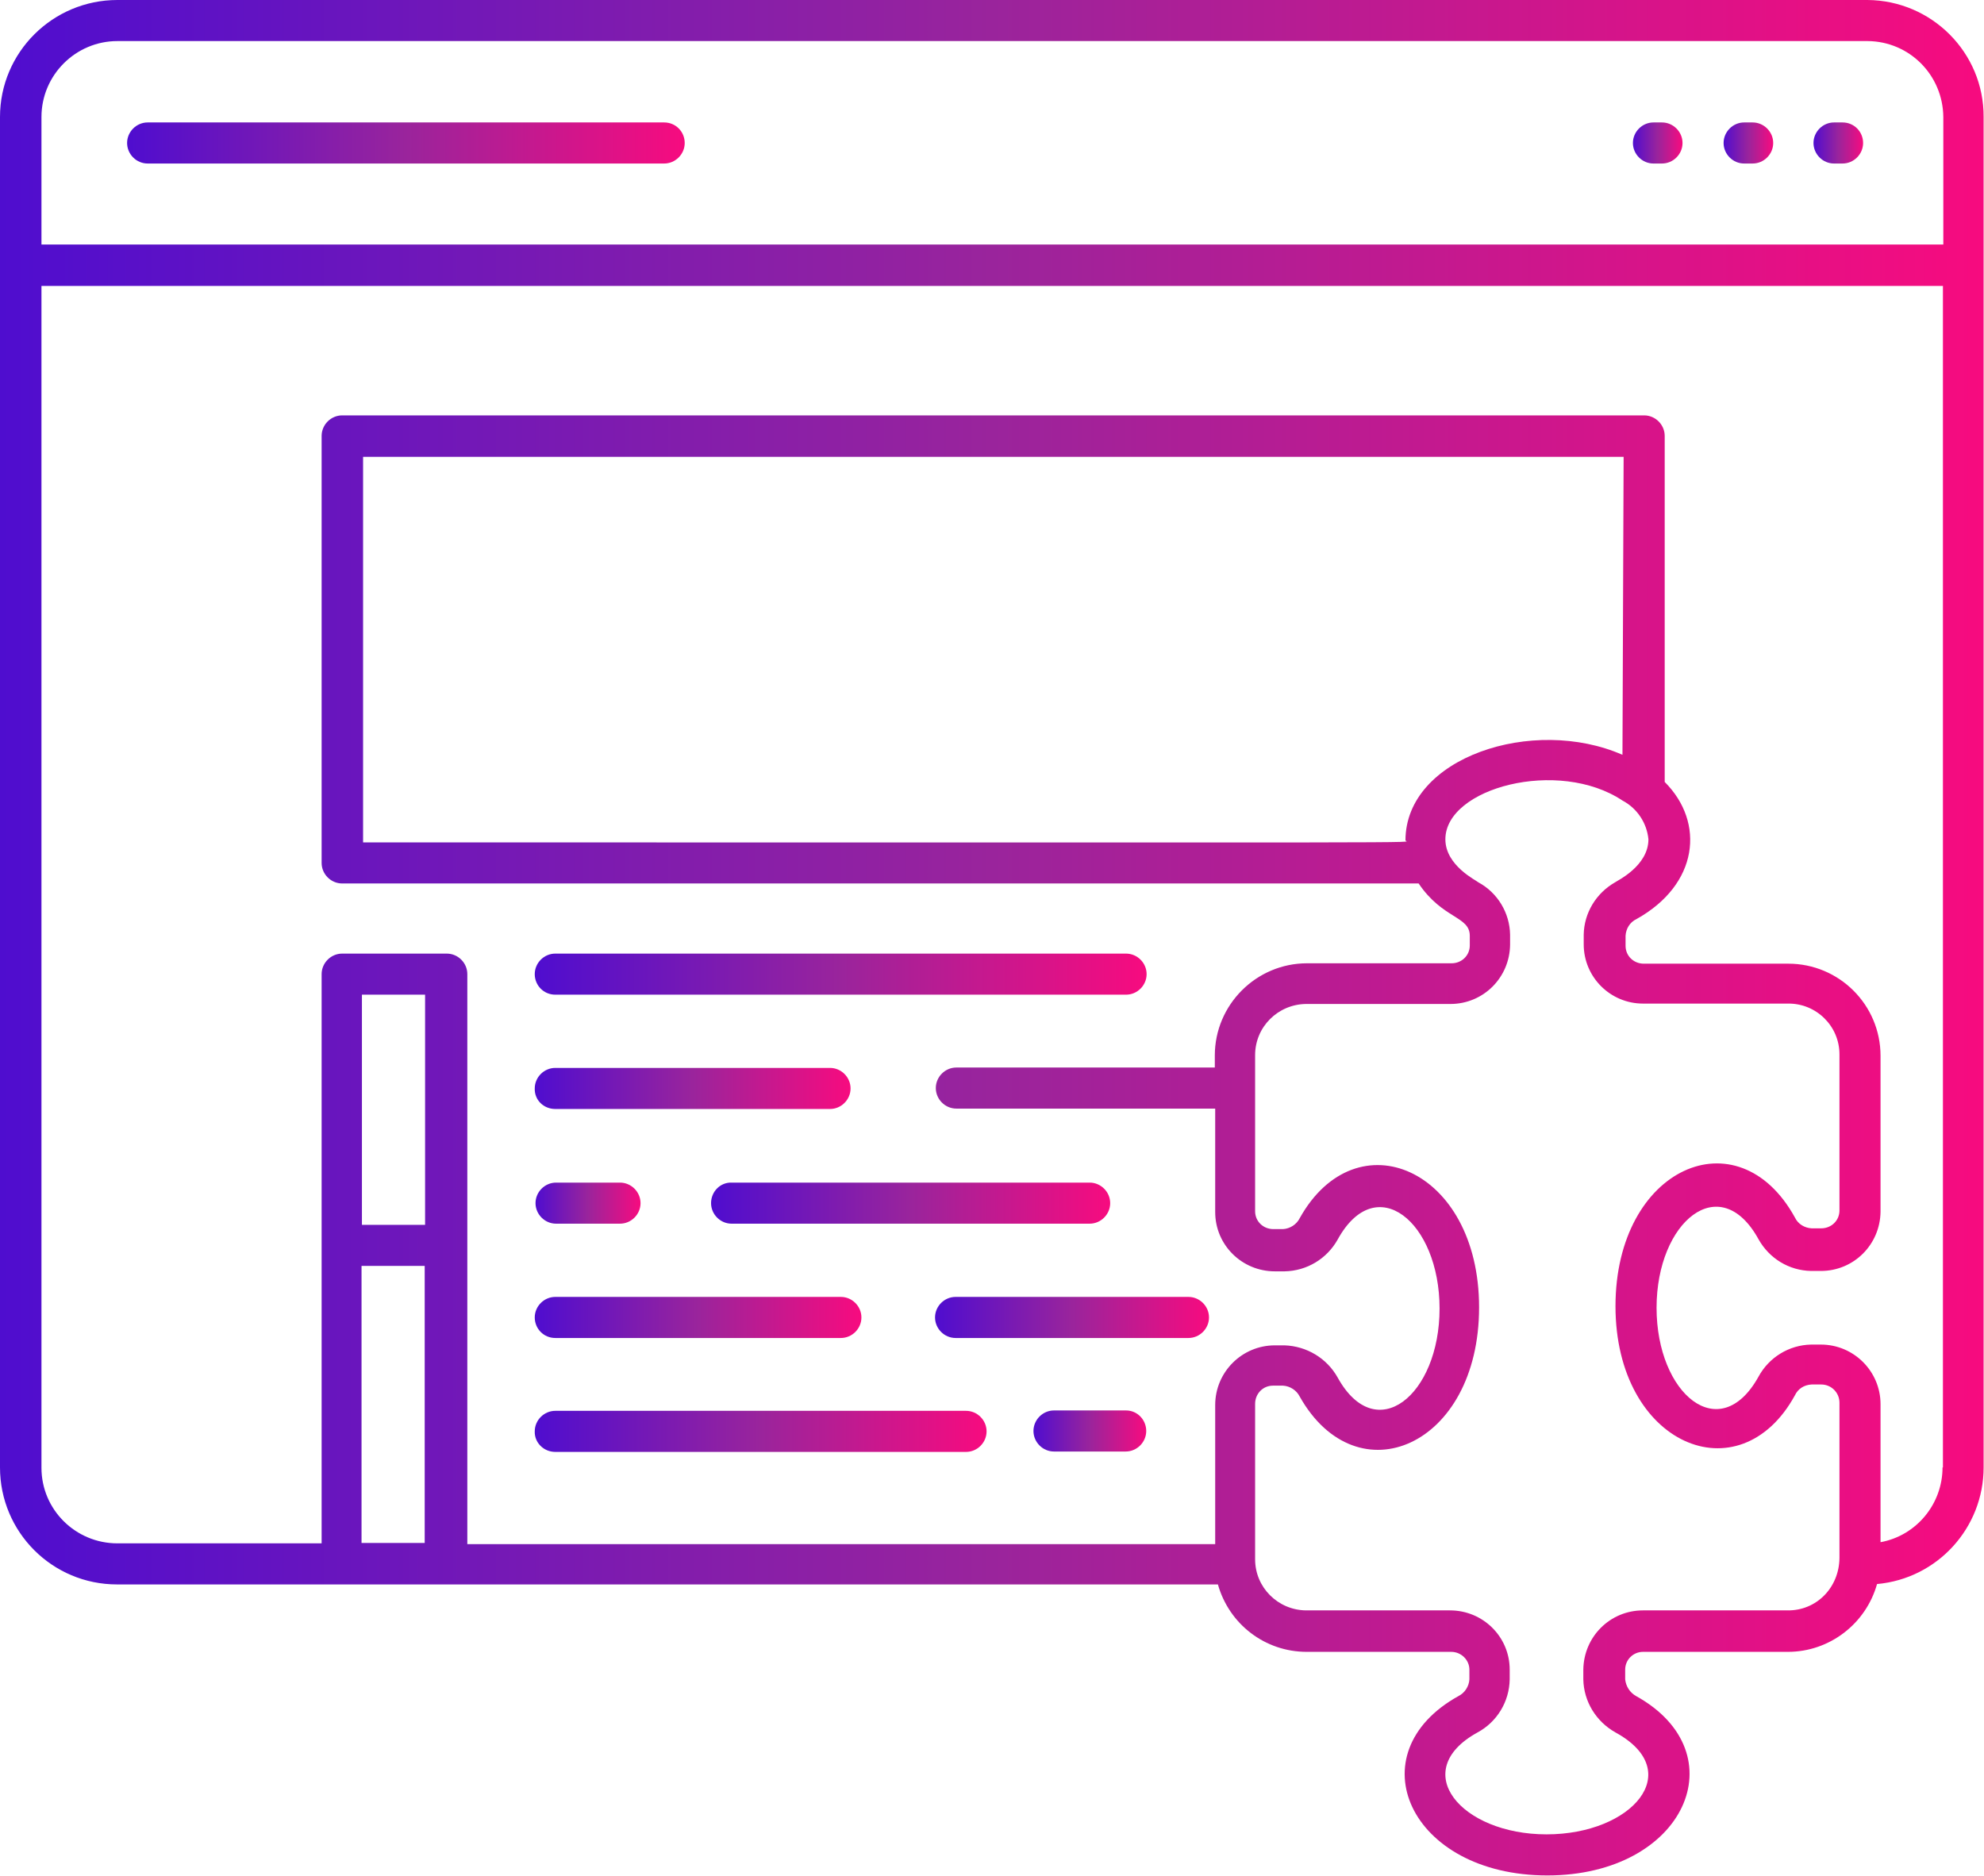
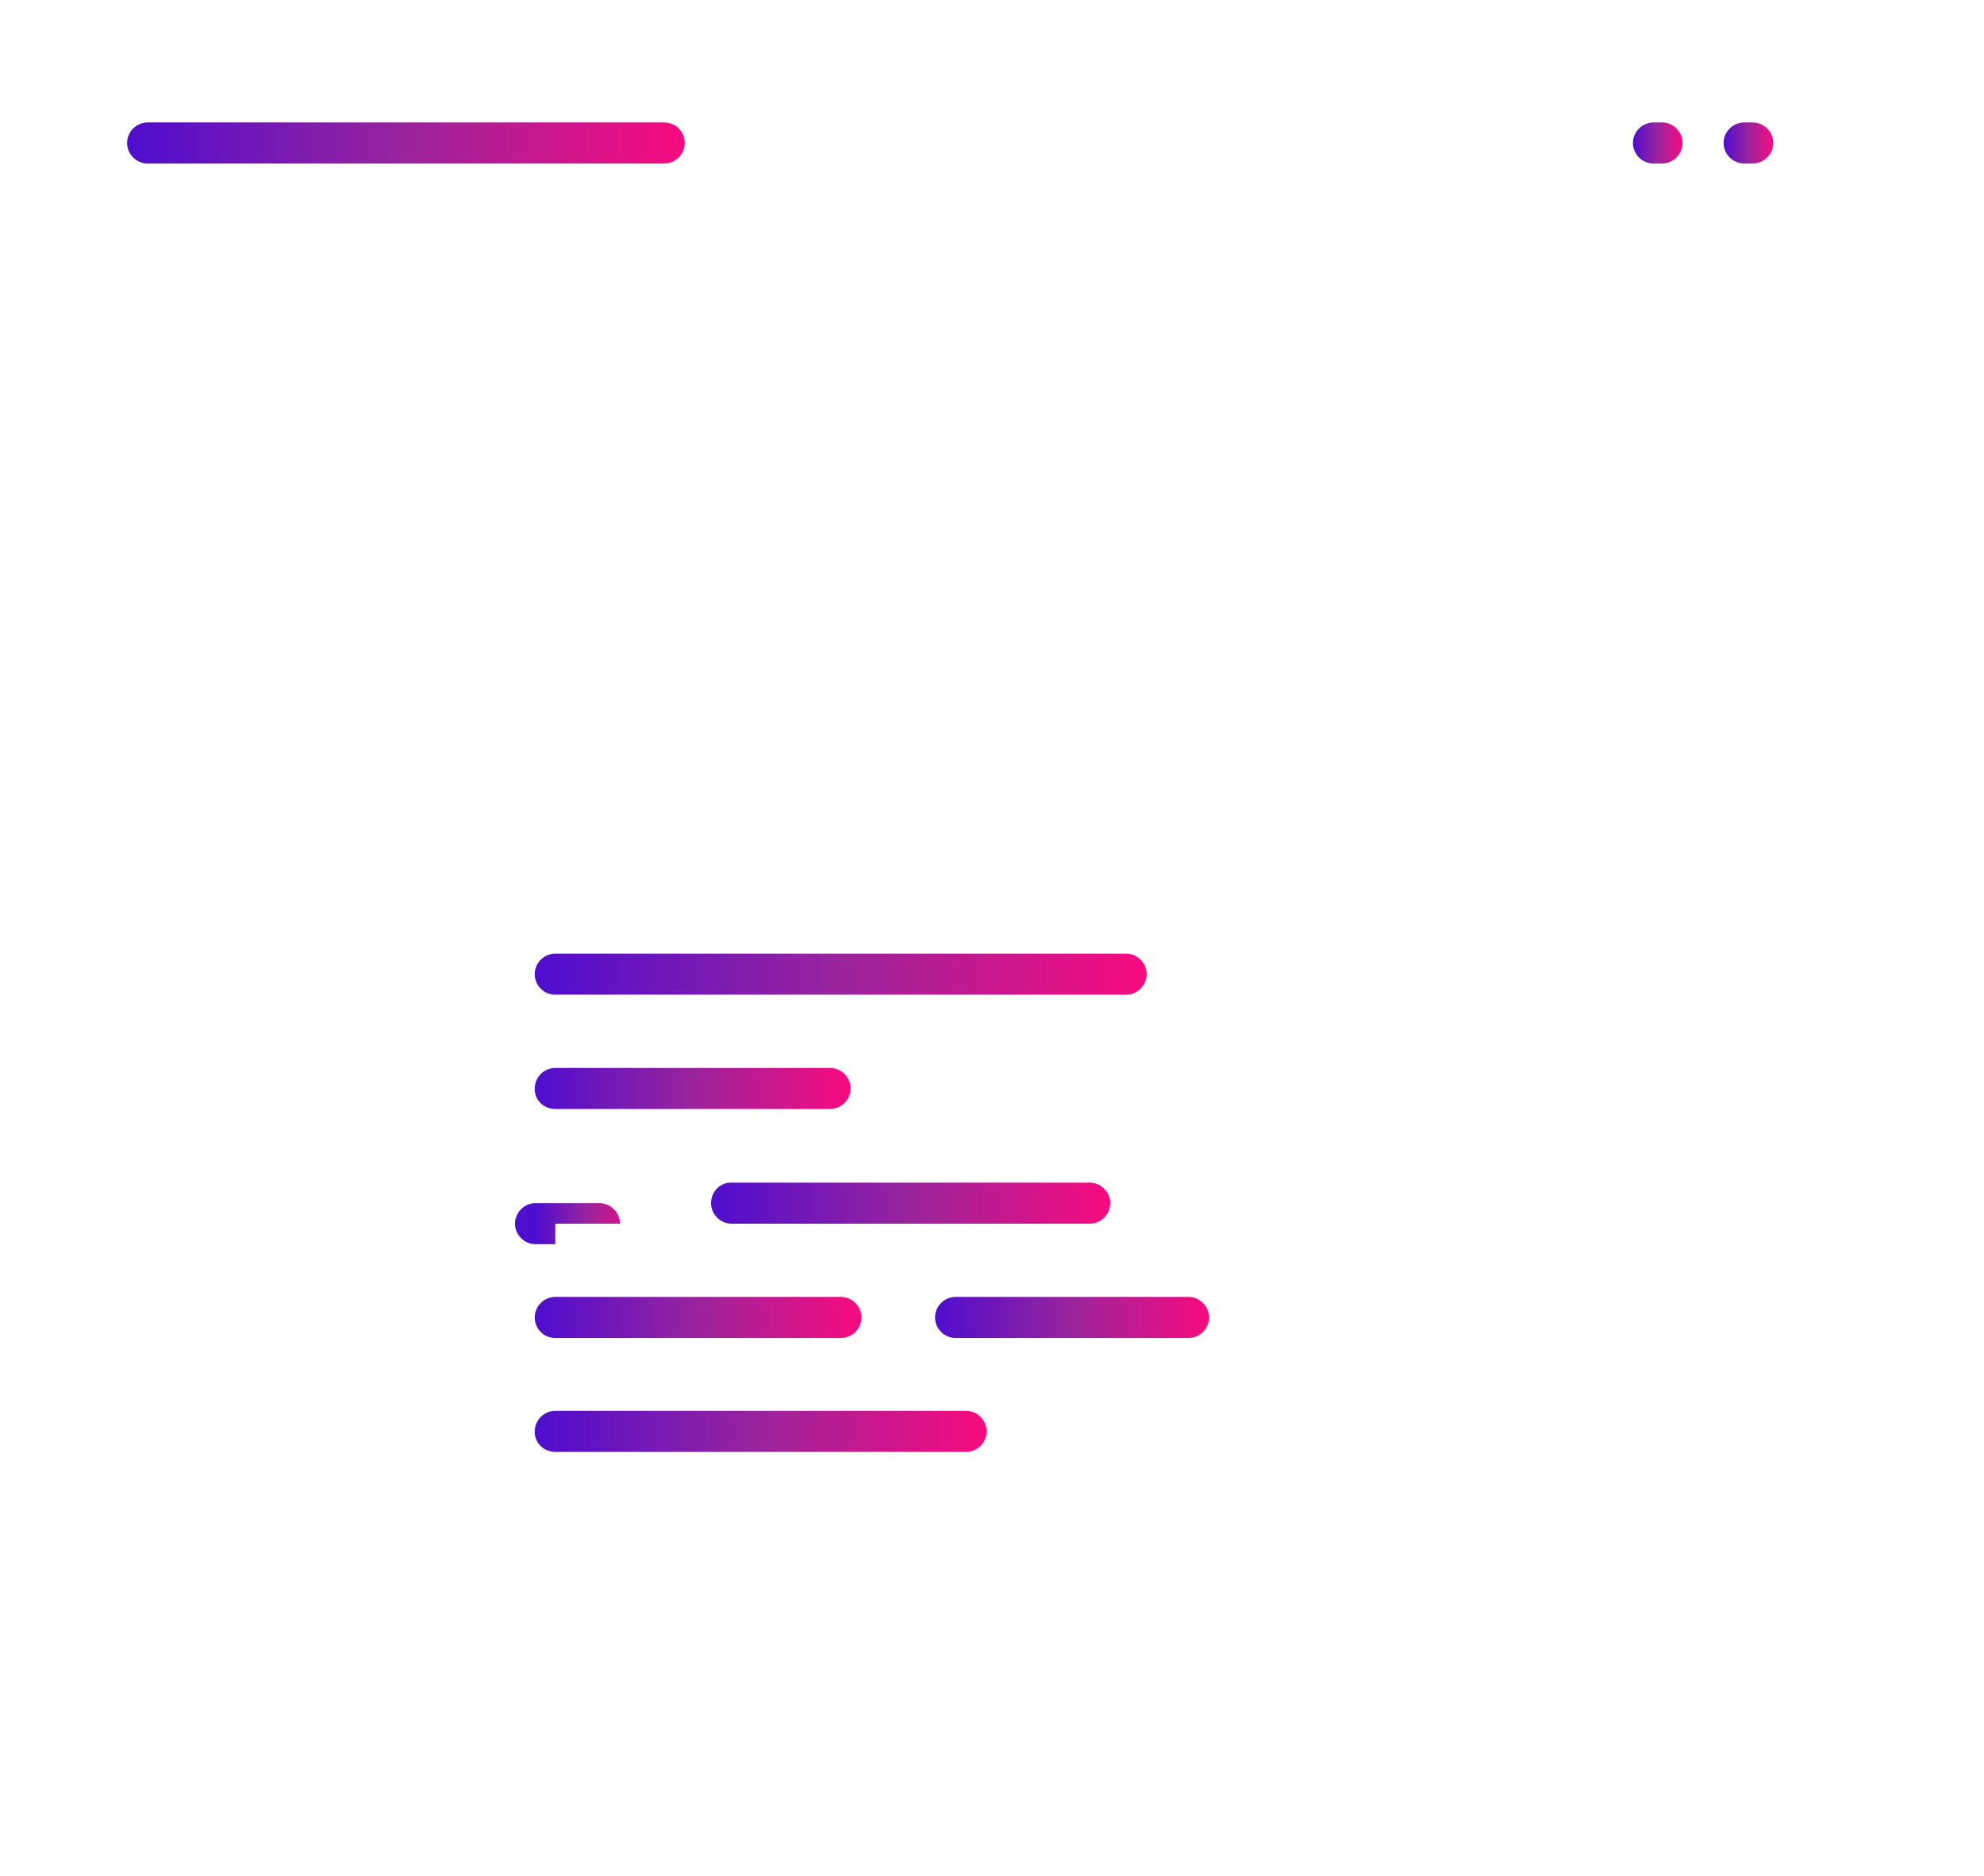
<svg xmlns="http://www.w3.org/2000/svg" version="1.1" id="Layer_1" x="0px" y="0px" viewBox="0 0 512 484.1" style="enable-background:new 0 0 512 484.1;" xml:space="preserve">
  <style type="text/css">
	.st0{fill:url(#SVGID_1_);}
	.st1{fill:url(#SVGID_2_);}
	.st2{fill:url(#SVGID_3_);}
	.st3{fill:url(#SVGID_4_);}
	.st4{fill:url(#SVGID_5_);}
	.st5{fill:url(#SVGID_6_);}
	.st6{fill:url(#SVGID_7_);}
	.st7{fill:url(#SVGID_8_);}
	.st8{fill:url(#SVGID_9_);}
	.st9{fill:url(#SVGID_10_);}
	.st10{fill:url(#SVGID_11_);}
	.st11{fill:url(#SVGID_12_);}
	.st12{fill:url(#SVGID_13_);}
</style>
  <g>
    <linearGradient id="SVGID_1_" gradientUnits="userSpaceOnUse" x1="0" y1="242.027" x2="512" y2="242.027">
      <stop offset="0" style="stop-color:#4F0DCF" />
      <stop offset="0.5" style="stop-color:#9A249C" />
      <stop offset="1" style="stop-color:#F70B7F" />
    </linearGradient>
-     <path class="st0" d="M481.9,0H30.3C13.6,0,0,13.5,0,30.2c0,0,0,0,0,0.1v348.4c0,16.7,13.5,30.2,30.2,30.2h284.1   c2.9,10.3,12.2,17.4,22.9,17.4h37.3c2.6,0,4.7,2.1,4.7,4.6v2.5c-0.1,1.8-1.2,3.5-2.8,4.3c-26.7,14.8-12.7,46.3,22.9,46.3   s49.4-31.6,22.9-46.3c-1.6-0.9-2.6-2.5-2.8-4.3v-2.5c0-2.6,2.1-4.6,4.6-4.6c0,0,0,0,0.1,0h37.3c10.7,0,20.1-7.2,23-17.5   c15.6-1.4,27.5-14.5,27.5-30.1V30.2C512,13.6,498.5,0.1,481.9,0z M10.7,30.2c0-10.8,8.8-19.6,19.6-19.6c0,0,0,0,0.1,0h451.6   c10.8,0.1,19.4,8.8,19.5,19.6v32.9H10.7V30.2z M93.3,398.2v-71.5h16.3v71.5H93.3z M109.7,316.1H93.4v-59.4h16.3L109.7,316.1z    M461.3,415.6H424c-8.5,0-15.3,6.8-15.4,15.3v2.5c0.1,5.7,3.3,10.9,8.3,13.7c18.3,10,4.4,26.3-17.8,26.3   c-22.1,0-35.8-16.4-17.8-26.3c5-2.7,8.2-7.9,8.3-13.7v-2.5c0-8.5-6.9-15.3-15.4-15.3H337c-7.2-0.1-13.1-5.9-13.1-13.2v-40.1   c0-2.6,2-4.7,4.6-4.7c0,0,0.1,0,0.1,0h2.5c1.8,0.1,3.5,1.2,4.3,2.8c14.8,26.3,46.3,12.9,46.3-23s-31.7-49.2-46.3-23   c-0.8,1.6-2.5,2.7-4.3,2.8h-2.5c-2.6,0-4.7-2-4.7-4.6c0,0,0,0,0-0.1v-40.2c0-7.3,5.9-13.1,13.1-13.2h37.3c8.5,0,15.3-6.8,15.4-15.3   c0,0,0,0,0-0.1v-2.5c-0.1-5.6-3.2-10.8-8.2-13.5c-0.5-0.5-8.5-4.3-8.5-11.1c0-13.3,29.2-21,45.7-10c3.8,2,6.3,5.8,6.7,10   c0,6.9-8.1,10.7-8.6,11.1c-4.9,2.8-8,7.9-8.1,13.5v2.5c0,8.5,6.9,15.3,15.3,15.3c0,0,0,0,0.1,0h37.3c7.3-0.1,13.3,5.8,13.3,13.1   c0,0,0,0,0,0.1v40.2c0,2.6-2.1,4.6-4.7,4.6h-2.5c-1.8-0.1-3.5-1.1-4.3-2.8c-14.7-26.7-46.3-12.9-46.3,22.9s32,49.1,46.3,23   c0.8-1.7,2.4-2.7,4.3-2.8h2.5c2.6,0,4.7,2.1,4.7,4.7v40.1C474.6,409.8,468.7,415.7,461.3,415.6   C461.4,415.6,461.4,415.6,461.3,415.6z M418.7,194.8c-23-10.1-56,0.6-56,22.1c0,0.7,20.7,0.5-269,0.5v-99.5H419L418.7,194.8z    M501.3,378.7c0,9.4-6.7,17.6-16,19.3v-35.6c0-8.5-6.9-15.4-15.4-15.4h-2.5c-5.7,0.1-10.9,3.3-13.6,8.3c-10,18-26.3,4.5-26.3-17.8   c0-22.3,16.4-35.7,26.3-17.7c2.8,5,7.9,8.1,13.6,8.2h2.5c8.5,0,15.3-6.8,15.4-15.3v-40.2c0-13.2-10.7-23.8-23.8-23.8l0,0h-37.3   c-2.6,0-4.7-2-4.7-4.6c0,0,0,0,0-0.1v-2.5c0.1-1.8,1.1-3.5,2.8-4.3c16-8.9,17.8-24.9,7.3-35.4v-89.3c0-2.9-2.4-5.3-5.3-5.3h-336   c-2.9,0-5.3,2.4-5.3,5.3v110.2c0,2.9,2.4,5.3,5.3,5.3h277.8c6.2,9.2,13.2,8.4,13.2,13.5v2.5c0,2.6-2.1,4.6-4.7,4.6h-37.3   c-13.1,0-23.8,10.7-23.8,23.8v3.1h-66.7c-2.9,0-5.3,2.4-5.3,5.3c0,2.9,2.4,5.3,5.3,5.3h66.8v26.7c0,8.5,6.9,15.3,15.4,15.3h2.5   c5.7-0.1,10.9-3.2,13.7-8.2c9.9-18,26.3-4.6,26.3,17.8c0,22.4-16.4,35.7-26.3,17.8c-2.8-5-8-8.1-13.7-8.3h-2.5   c-8.5,0-15.4,6.9-15.4,15.4v35.9h-193V251.4c0-2.9-2.4-5.3-5.3-5.3h-27c-2.9,0-5.3,2.4-5.3,5.3v146.9H30.3   c-10.8,0-19.6-8.7-19.6-19.5c0,0,0,0,0-0.1V73.8h490.7V378.7z" />
    <linearGradient id="SVGID_2_" gradientUnits="userSpaceOnUse" x1="421.333" y1="36.907" x2="434.187" y2="36.907">
      <stop offset="0" style="stop-color:#4F0DCF" />
      <stop offset="0.5" style="stop-color:#9A249C" />
      <stop offset="1" style="stop-color:#F70B7F" />
    </linearGradient>
    <path class="st1" d="M429,31.6h-2.3c-2.9,0-5.3,2.4-5.3,5.3s2.4,5.3,5.3,5.3h2.2c2.9,0,5.3-2.4,5.3-5.3s-2.4-5.3-5.3-5.3H429z" />
    <linearGradient id="SVGID_3_" gradientUnits="userSpaceOnUse" x1="444.747" y1="36.907" x2="457.6" y2="36.907">
      <stop offset="0" style="stop-color:#4F0DCF" />
      <stop offset="0.5" style="stop-color:#9A249C" />
      <stop offset="1" style="stop-color:#F70B7F" />
    </linearGradient>
    <path class="st2" d="M452.3,31.6h-2.2c-2.9,0-5.3,2.4-5.3,5.3s2.4,5.3,5.3,5.3h2.2c2.9,0,5.3-2.4,5.3-5.3S455.2,31.6,452.3,31.6z" />
    <linearGradient id="SVGID_4_" gradientUnits="userSpaceOnUse" x1="468" y1="36.907" x2="480.853" y2="36.907">
      <stop offset="0" style="stop-color:#4F0DCF" />
      <stop offset="0.5" style="stop-color:#9A249C" />
      <stop offset="1" style="stop-color:#F70B7F" />
    </linearGradient>
-     <path class="st3" d="M475.5,31.6h-2.2c-2.9,0-5.3,2.4-5.3,5.3s2.4,5.3,5.3,5.3h2.2c2.9,0,5.3-2.4,5.3-5.3S478.5,31.6,475.5,31.6z" />
    <linearGradient id="SVGID_5_" gradientUnits="userSpaceOnUse" x1="32.747" y1="36.907" x2="176.747" y2="36.907">
      <stop offset="0" style="stop-color:#4F0DCF" />
      <stop offset="0.5" style="stop-color:#9A249C" />
      <stop offset="1" style="stop-color:#F70B7F" />
    </linearGradient>
    <path class="st4" d="M171.4,31.6H38.1c-2.9,0-5.3,2.4-5.3,5.3s2.4,5.3,5.3,5.3h133.3c2.9,0,5.3-2.4,5.3-5.3S174.4,31.6,171.4,31.6z   " />
    <linearGradient id="SVGID_6_" gradientUnits="userSpaceOnUse" x1="137.92" y1="251.36" x2="295.893" y2="251.36">
      <stop offset="0" style="stop-color:#4F0DCF" />
      <stop offset="0.5" style="stop-color:#9A249C" />
      <stop offset="1" style="stop-color:#F70B7F" />
    </linearGradient>
    <path class="st5" d="M143.3,256.7h147.3c2.9,0,5.3-2.4,5.3-5.3s-2.4-5.3-5.3-5.3H143.3c-2.9,0-5.3,2.4-5.3,5.3   S140.3,256.7,143.3,256.7z" />
    <linearGradient id="SVGID_7_" gradientUnits="userSpaceOnUse" x1="137.92" y1="369.333" x2="254.56" y2="369.333">
      <stop offset="0" style="stop-color:#4F0DCF" />
      <stop offset="0.5" style="stop-color:#9A249C" />
      <stop offset="1" style="stop-color:#F70B7F" />
    </linearGradient>
    <path class="st6" d="M143.3,374.7h106c2.9,0,5.3-2.4,5.3-5.3c0-2.9-2.4-5.3-5.3-5.3h-106c-2.9,0-5.3,2.4-5.3,5.3   C137.9,372.3,140.3,374.7,143.3,374.7z" />
    <linearGradient id="SVGID_8_" gradientUnits="userSpaceOnUse" x1="137.92" y1="340" x2="222.24" y2="340">
      <stop offset="0" style="stop-color:#4F0DCF" />
      <stop offset="0.5" style="stop-color:#9A249C" />
      <stop offset="1" style="stop-color:#F70B7F" />
    </linearGradient>
    <path class="st7" d="M143.3,345.3h73.7c2.9,0,5.3-2.4,5.3-5.3s-2.4-5.3-5.3-5.3h-73.7c-2.9,0-5.3,2.4-5.3,5.3   S140.3,345.3,143.3,345.3z" />
    <linearGradient id="SVGID_9_" gradientUnits="userSpaceOnUse" x1="137.92" y1="280.907" x2="219.467" y2="280.907">
      <stop offset="0" style="stop-color:#4F0DCF" />
      <stop offset="0.5" style="stop-color:#9A249C" />
      <stop offset="1" style="stop-color:#F70B7F" />
    </linearGradient>
    <path class="st8" d="M143.3,286.2h70.9c2.9,0,5.3-2.4,5.3-5.3c0-2.9-2.4-5.3-5.3-5.3h-70.9c-2.9,0-5.3,2.4-5.3,5.3   C137.9,283.9,140.3,286.2,143.3,286.2z" />
    <linearGradient id="SVGID_10_" gradientUnits="userSpaceOnUse" x1="138.133" y1="310.453" x2="165.333" y2="310.453">
      <stop offset="0" style="stop-color:#4F0DCF" />
      <stop offset="0.5" style="stop-color:#9A249C" />
      <stop offset="1" style="stop-color:#F70B7F" />
    </linearGradient>
-     <path class="st9" d="M143.3,315.8H160c2.9,0,5.3-2.4,5.3-5.3c0-2.9-2.4-5.3-5.3-5.3h-16.5c-2.9,0-5.3,2.4-5.3,5.3   c0,2.9,2.4,5.3,5.3,5.3H143.3z" />
+     <path class="st9" d="M143.3,315.8H160c0-2.9-2.4-5.3-5.3-5.3h-16.5c-2.9,0-5.3,2.4-5.3,5.3   c0,2.9,2.4,5.3,5.3,5.3H143.3z" />
    <linearGradient id="SVGID_11_" gradientUnits="userSpaceOnUse" x1="266.667" y1="369.333" x2="295.84" y2="369.333">
      <stop offset="0" style="stop-color:#4F0DCF" />
      <stop offset="0.5" style="stop-color:#9A249C" />
      <stop offset="1" style="stop-color:#F70B7F" />
    </linearGradient>
-     <path class="st10" d="M290.6,364H272c-2.9,0-5.3,2.4-5.3,5.3c0,2.9,2.4,5.3,5.3,5.3h18.5c2.9,0,5.3-2.4,5.3-5.3   C295.8,366.4,293.5,364,290.6,364L290.6,364z" />
    <linearGradient id="SVGID_12_" gradientUnits="userSpaceOnUse" x1="183.52" y1="310.453" x2="286.613" y2="310.453">
      <stop offset="0" style="stop-color:#4F0DCF" />
      <stop offset="0.5" style="stop-color:#9A249C" />
      <stop offset="1" style="stop-color:#F70B7F" />
    </linearGradient>
    <path class="st11" d="M183.5,310.5c0,2.9,2.4,5.3,5.3,5.3h92.4c2.9,0,5.3-2.4,5.3-5.3c0-2.9-2.4-5.3-5.3-5.3h-92.4   C185.9,305.1,183.5,307.5,183.5,310.5z" />
    <linearGradient id="SVGID_13_" gradientUnits="userSpaceOnUse" x1="241.28" y1="340" x2="312.053" y2="340">
      <stop offset="0" style="stop-color:#4F0DCF" />
      <stop offset="0.5" style="stop-color:#9A249C" />
      <stop offset="1" style="stop-color:#F70B7F" />
    </linearGradient>
    <path class="st12" d="M241.3,340c0,2.9,2.4,5.3,5.3,5.3h60.1c2.9,0,5.3-2.4,5.3-5.3s-2.4-5.3-5.3-5.3h-60.1   C243.7,334.7,241.3,337.1,241.3,340z" />
  </g>
</svg>